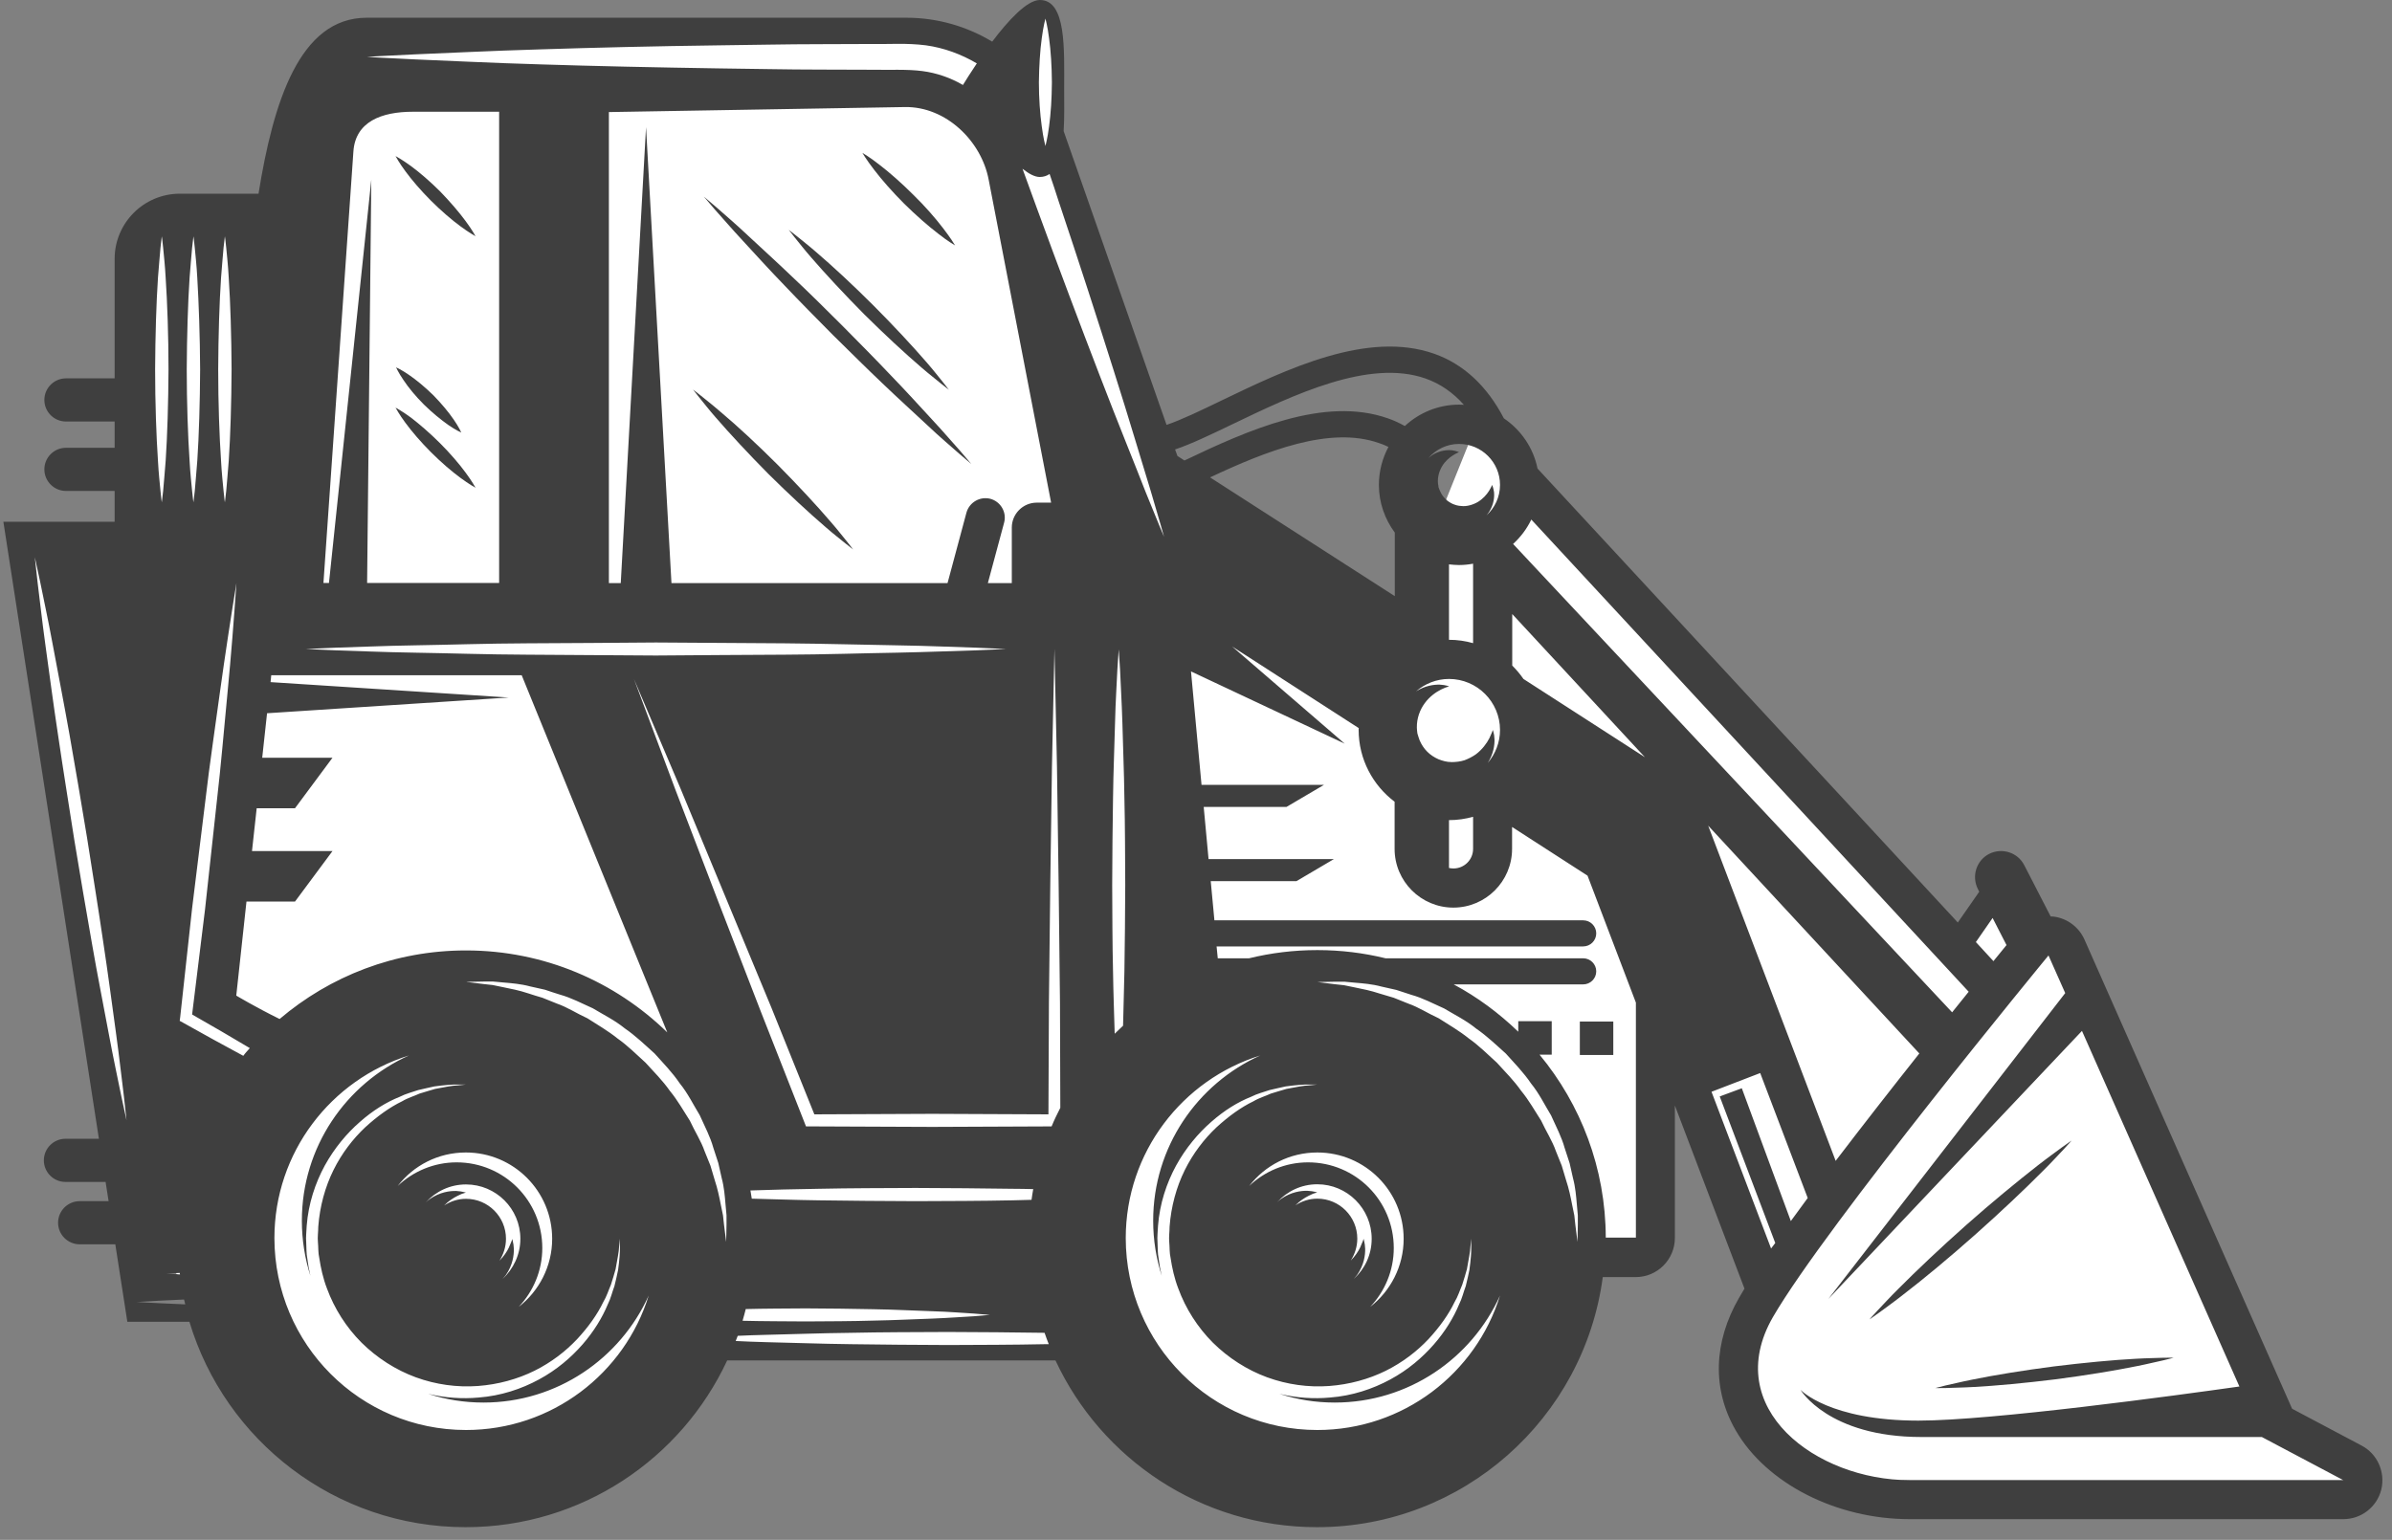
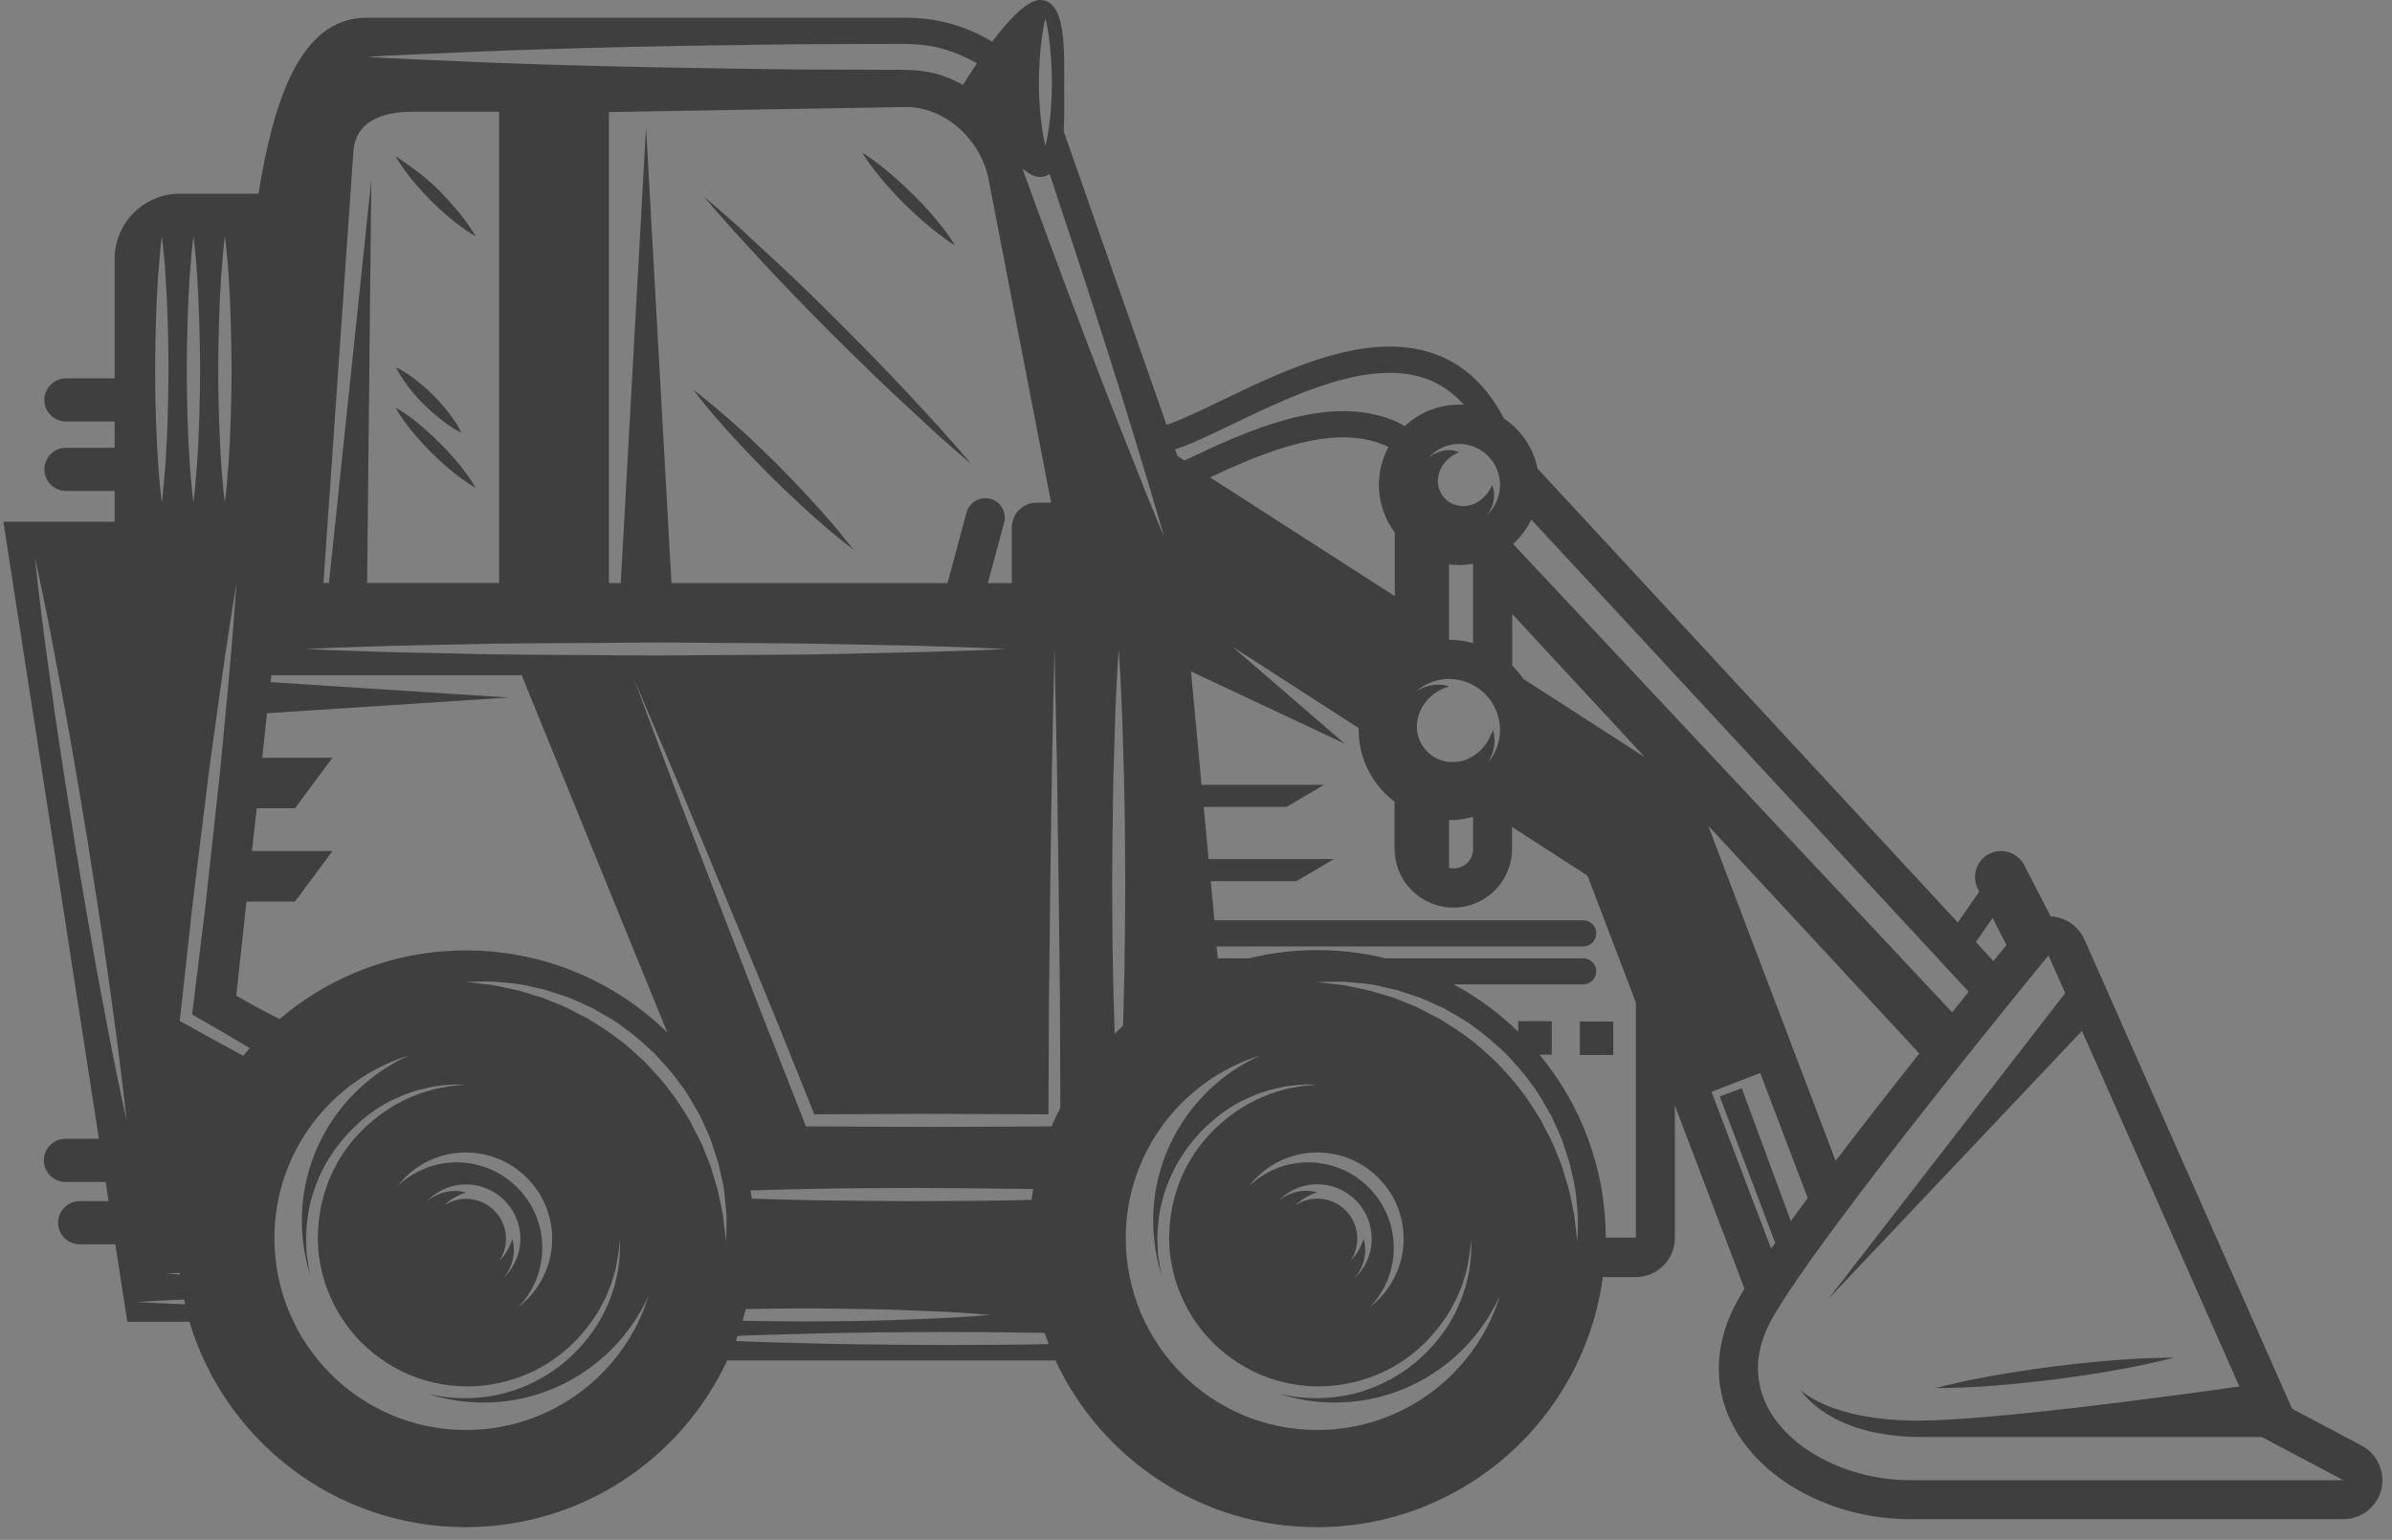
<svg xmlns="http://www.w3.org/2000/svg" width="132" height="85" viewBox="0 0 132 85" fill="none">
  <rect x="0" y="0" width="132" height="85" fill="#808080" stroke="none" />
-   <path d="M107.929 51.706L90.847 34.163L84.846 27.238L81.614 23.082L76.407 36.009V41.087L67.764 31.854L63.609 24.468L58.069 6.463V0.461L55.299 1.846V3.693L51.606 1.846H32.678L18.828 2.308L15.596 18.927L14.211 12.003H8.671L7.286 18.004V32.778L0.823 29.546L7.286 67.864L14.672 75.251L23.906 81.714L33.139 79.867L37.294 74.327H40.064H59.916L67.764 79.867L76.997 82.176L83.461 78.482L87.154 69.249H90.386L90.847 67.864L91.771 60.372L93.156 58.169L97.311 71.048L95.464 75.251L98.695 80.791L103.312 81.714H131.012L125.515 77.559L114.033 51.706L110.699 48.474L107.929 51.706Z" fill="white" />
  <path d="M6.326 28.799V27.1H3.639C2.983 27.1 2.448 26.564 2.448 25.909C2.448 25.253 2.983 24.718 3.639 24.718H6.326V23.268H3.639C2.983 23.268 2.448 22.732 2.448 22.077C2.448 21.421 2.983 20.886 3.639 20.886H6.326V14.293C6.326 12.299 7.942 10.692 9.927 10.692H14.266C15.079 5.642 16.529 0.979 20.231 0.979H50.027C51.735 0.979 53.36 1.459 54.754 2.299C55.641 1.126 56.675 0 57.386 0C58.854 0 58.725 2.752 58.725 4.884C58.725 5.642 58.743 6.482 58.697 7.239L64.375 23.453C65.197 23.176 66.268 22.659 67.395 22.114C70.987 20.387 75.455 18.227 79.149 19.528C80.764 20.101 82.057 21.301 82.99 23.093C83.932 23.73 84.615 24.718 84.846 25.863L108.04 50.922L109.222 49.223L109.148 49.075C108.788 48.364 109.065 47.496 109.766 47.136C110.477 46.776 111.345 47.053 111.705 47.755L113.164 50.589C113.229 50.589 113.284 50.589 113.349 50.599C114.088 50.7 114.725 51.18 115.029 51.863L126.488 77.763L130.32 79.794C131.197 80.256 131.64 81.262 131.409 82.222C131.169 83.183 130.31 83.857 129.313 83.857H105.381C101.336 83.857 97.477 81.89 95.787 78.963C94.476 76.701 94.55 74.088 95.972 71.632C96.064 71.475 96.166 71.309 96.267 71.133L92.426 61.023V68.336C92.426 69.527 91.457 70.496 90.266 70.496H88.447C87.412 78.289 80.746 84.3 72.676 84.3C66.287 84.3 60.775 80.533 58.245 75.094H40.129C37.599 80.533 32.087 84.3 25.697 84.3C18.495 84.3 12.42 79.517 10.453 72.962H7.027L6.363 68.686H4.396C3.74 68.686 3.205 68.151 3.205 67.495C3.205 66.84 3.74 66.304 4.396 66.304H5.993L5.827 65.243H3.611C2.956 65.243 2.42 64.707 2.42 64.051C2.42 63.396 2.956 62.86 3.611 62.86H5.458L0.186 28.799H6.326V28.799ZM9.142 15.336C9.105 14.644 9.04 14.072 9.003 13.675C8.966 13.268 8.929 13.047 8.929 13.047C8.929 13.047 8.902 13.277 8.856 13.675C8.828 14.081 8.763 14.653 8.717 15.336C8.625 16.712 8.569 18.55 8.56 20.387C8.56 22.224 8.625 24.062 8.717 25.438C8.754 26.13 8.819 26.703 8.856 27.1C8.893 27.506 8.929 27.728 8.929 27.728C8.929 27.728 8.957 27.497 9.003 27.1C9.031 26.694 9.096 26.121 9.142 25.438C9.234 24.062 9.29 22.224 9.299 20.387C9.299 18.559 9.234 16.721 9.142 15.336ZM56.924 66.23C56.952 66.037 56.98 65.833 57.017 65.639C56.638 65.63 56.259 65.621 55.862 65.621C54.154 65.593 52.344 65.584 50.526 65.575C48.706 65.584 46.888 65.584 45.189 65.621C43.841 65.639 42.566 65.676 41.412 65.713C41.44 65.861 41.458 66.018 41.486 66.166C42.622 66.194 43.868 66.24 45.198 66.258C46.906 66.286 48.716 66.295 50.535 66.304C52.354 66.295 54.173 66.295 55.872 66.258C56.222 66.249 56.573 66.24 56.924 66.23ZM72.695 63.617C71.162 63.617 69.805 64.338 68.937 65.464C69.786 64.661 70.922 64.162 72.187 64.162C74.8 64.162 76.914 66.277 76.914 68.89C76.914 70.145 76.416 71.29 75.612 72.14C76.73 71.272 77.459 69.905 77.459 68.382C77.459 65.75 75.326 63.617 72.695 63.617ZM90.275 68.336V55.344L87.606 48.336L83.442 45.649V46.859C83.442 48.641 81.993 50.1 80.201 50.1C78.419 50.1 76.96 48.65 76.96 46.859V44.255C75.76 43.35 74.975 41.91 74.975 40.285C74.975 40.248 74.975 40.22 74.984 40.193L67.995 35.687L74.209 41.051L65.724 37.062L66.305 43.323H73.064L70.996 44.541H66.425L66.693 47.422H73.609L71.54 48.641H66.813L67.016 50.802H87.366C87.763 50.802 88.087 51.125 88.087 51.522C88.087 51.919 87.763 52.242 87.366 52.242H67.136L67.201 52.898H68.927C70.137 52.602 71.393 52.445 72.695 52.445C73.996 52.445 75.252 52.602 76.462 52.898H87.366C87.763 52.898 88.087 53.221 88.087 53.618C88.087 54.015 87.763 54.338 87.366 54.338H80.22C81.531 55.04 82.722 55.926 83.784 56.951V56.369H85.63V58.216H84.957C87.228 60.958 88.604 64.476 88.613 68.317H90.275V68.336ZM105.381 81.705C110.533 81.705 129.313 81.705 129.313 81.705L124.817 79.323C124.817 79.323 111.161 79.323 106.027 79.323C100.893 79.323 99.36 76.719 99.36 76.719C99.36 76.719 100.949 78.418 105.861 78.418C109.914 78.418 120.117 77.024 123.579 76.535L114.891 56.905L100.893 71.706L113.967 54.818L113.044 52.741C113.044 52.741 100.745 67.68 97.837 72.703C94.938 77.735 100.228 81.705 105.381 81.705ZM48.125 2.428C47.165 2.428 46.214 2.438 45.272 2.438C43.379 2.438 41.514 2.484 39.713 2.502C36.112 2.548 32.742 2.631 29.861 2.724C26.981 2.807 24.571 2.936 22.89 3.001C21.21 3.075 20.25 3.139 20.25 3.139C20.25 3.139 21.21 3.204 22.89 3.278C24.571 3.342 26.971 3.472 29.861 3.555C32.742 3.647 36.112 3.721 39.713 3.776C41.514 3.795 43.379 3.841 45.272 3.841C46.214 3.841 47.174 3.85 48.125 3.85C49.067 3.869 50.092 3.813 50.904 3.924C51.689 4.026 52.455 4.293 53.139 4.691C53.286 4.45 53.563 4.007 53.905 3.499C53.046 2.992 52.095 2.641 51.098 2.502C49.999 2.364 49.085 2.447 48.125 2.428ZM82.777 26.767C82.777 25.521 81.762 24.505 80.515 24.505C79.841 24.505 79.241 24.81 78.826 25.281C78.89 25.225 78.964 25.17 79.029 25.124C79.453 24.856 79.869 24.828 80.127 24.856C80.395 24.893 80.515 24.967 80.515 24.958C80.525 24.958 80.368 25.013 80.183 25.133C79.989 25.253 79.749 25.456 79.583 25.733C79.416 26.01 79.324 26.343 79.352 26.675C79.361 26.712 79.361 26.777 79.37 26.777C79.379 26.832 79.379 26.924 79.398 26.933C79.416 26.98 79.444 27.063 79.481 27.137C79.546 27.284 79.638 27.414 79.758 27.534C79.869 27.654 80.007 27.737 80.155 27.811C80.312 27.875 80.441 27.922 80.644 27.931C80.931 27.968 81.291 27.866 81.568 27.7C81.836 27.534 82.048 27.294 82.168 27.1C82.288 26.906 82.343 26.767 82.343 26.767C82.334 26.767 82.408 26.897 82.445 27.155C82.473 27.414 82.445 27.829 82.177 28.254C82.14 28.319 82.076 28.383 82.029 28.448C82.482 28.041 82.777 27.441 82.777 26.767ZM57.921 9.603C57.774 9.704 57.598 9.769 57.377 9.769C57.1 9.769 56.776 9.593 56.426 9.316C56.693 10.037 56.952 10.766 57.21 11.468C58.448 14.856 59.639 18.005 60.673 20.692C61.707 23.388 62.621 25.613 63.23 27.183C63.858 28.743 64.237 29.63 64.237 29.63C64.237 29.63 63.978 28.697 63.498 27.09C63 25.484 62.326 23.176 61.449 20.424C60.581 17.672 59.546 14.469 58.401 11.052C58.254 10.581 58.088 10.092 57.921 9.603ZM19.502 8.365L17.849 32.178H18.154L20.49 9.917L20.259 32.178H27.544V6.168H22.779C21.044 6.168 19.612 6.722 19.502 8.365ZM29.104 35.511C26.842 35.52 24.728 35.594 22.918 35.622C21.108 35.65 19.603 35.724 18.541 35.751C17.489 35.797 16.879 35.825 16.879 35.825C16.879 35.825 17.48 35.853 18.541 35.899C19.594 35.927 21.108 36.001 22.918 36.028C24.728 36.056 26.842 36.13 29.104 36.139C31.366 36.158 33.776 36.167 36.195 36.185C38.605 36.167 41.024 36.148 43.287 36.139C45.549 36.13 47.663 36.056 49.473 36.028C51.283 35.991 52.788 35.927 53.849 35.899C54.902 35.853 55.511 35.825 55.511 35.825C55.511 35.825 54.911 35.797 53.849 35.751C52.797 35.724 51.283 35.65 49.473 35.622C47.663 35.594 45.549 35.53 43.287 35.511C41.024 35.493 38.614 35.484 36.195 35.465C33.776 35.484 31.366 35.502 29.104 35.511ZM29.935 55.077C30.194 55.178 30.462 55.289 30.738 55.4C31.302 55.594 31.828 55.944 32.419 56.212C32.964 56.563 33.545 56.896 34.072 57.32C34.626 57.708 35.115 58.197 35.623 58.659C36.085 59.167 36.574 59.656 36.962 60.21C37.396 60.737 37.719 61.318 38.07 61.863C38.337 62.445 38.688 62.98 38.882 63.544C38.993 63.821 39.104 64.088 39.206 64.347C39.289 64.615 39.362 64.873 39.436 65.122C39.602 65.621 39.695 66.083 39.778 66.507C39.824 66.72 39.861 66.914 39.898 67.089C39.916 67.274 39.935 67.44 39.953 67.597C40.027 68.206 40.073 68.557 40.073 68.557C40.073 68.557 40.083 68.206 40.092 67.588C40.092 67.431 40.092 67.265 40.092 67.08C40.073 66.895 40.055 66.692 40.036 66.471C39.999 66.037 39.963 65.538 39.824 65.021C39.769 64.762 39.704 64.485 39.639 64.199C39.547 63.922 39.455 63.636 39.362 63.35C39.196 62.749 38.892 62.177 38.614 61.558C38.264 60.986 37.959 60.349 37.507 59.795C37.109 59.204 36.602 58.687 36.121 58.151C35.586 57.671 35.06 57.163 34.478 56.766C33.924 56.314 33.296 56.009 32.715 55.658C32.096 55.381 31.523 55.077 30.923 54.91C30.628 54.818 30.341 54.726 30.074 54.633C29.788 54.569 29.52 54.513 29.252 54.449C28.735 54.31 28.236 54.273 27.812 54.236C27.599 54.218 27.396 54.2 27.211 54.181C27.027 54.181 26.851 54.181 26.694 54.181C26.076 54.19 25.725 54.2 25.725 54.2C25.725 54.2 26.076 54.246 26.685 54.319C26.842 54.338 27.008 54.356 27.193 54.375C27.378 54.412 27.572 54.458 27.775 54.495C28.19 54.578 28.661 54.67 29.16 54.837C29.4 54.92 29.658 54.993 29.935 55.077ZM58.512 61.152L58.494 55.344L58.42 48.835L58.328 42.325L58.189 35.816L58.051 42.325L57.958 48.835L57.884 55.344L57.857 61.512L51.449 61.484L44.939 61.512L42.576 55.64L40.064 49.583L37.553 43.526L34.986 37.487L37.285 43.627L39.63 49.749L41.994 55.861L44.395 61.965L44.478 62.177H44.709L51.449 62.205L58.032 62.177C58.171 61.835 58.337 61.494 58.512 61.152ZM82.777 40.294C82.777 38.743 81.512 37.478 79.961 37.478C79.26 37.478 78.632 37.746 78.142 38.161C78.641 37.847 79.13 37.783 79.453 37.792C79.804 37.81 79.961 37.894 79.971 37.884C79.971 37.884 79.924 37.903 79.841 37.93C79.758 37.949 79.638 38.014 79.509 38.069C79.241 38.207 78.89 38.447 78.622 38.817C78.355 39.177 78.179 39.657 78.188 40.156C78.198 40.211 78.188 40.294 78.198 40.322C78.207 40.396 78.216 40.516 78.235 40.543C78.262 40.627 78.299 40.765 78.345 40.876C78.447 41.107 78.585 41.319 78.761 41.494C78.936 41.67 79.149 41.808 79.379 41.91C79.62 42.002 79.832 42.067 80.118 42.067C80.34 42.067 80.589 42.039 80.82 41.965C81.041 41.882 81.254 41.771 81.439 41.642C81.799 41.374 82.048 41.023 82.186 40.756C82.242 40.617 82.306 40.507 82.334 40.423C82.362 40.34 82.38 40.294 82.38 40.294C82.38 40.294 82.39 40.34 82.417 40.423C82.445 40.507 82.463 40.636 82.473 40.811C82.482 41.125 82.417 41.614 82.103 42.113C82.519 41.614 82.777 40.987 82.777 40.294ZM79.961 31.153V35.317C80.423 35.317 80.866 35.382 81.291 35.502V31.144C81.291 31.135 81.291 31.125 81.291 31.116C81.041 31.162 80.783 31.19 80.515 31.19C80.331 31.19 80.146 31.172 79.961 31.153ZM94.264 45.576L101.299 64.079C102.814 62.094 104.429 60.026 105.916 58.151L94.264 45.576ZM83.451 33.895V36.739C83.682 36.97 83.885 37.21 84.07 37.478L90.773 41.799L83.451 33.895ZM81.291 45.086C80.866 45.206 80.423 45.271 79.961 45.271V47.912C80.044 47.93 80.127 47.939 80.21 47.939C80.802 47.939 81.291 47.459 81.291 46.859V45.086V45.086ZM33.601 32.187H34.256L35.651 7.017L37.054 32.187H52.289L53.332 28.3C53.489 27.728 54.08 27.386 54.653 27.534C55.225 27.691 55.567 28.282 55.41 28.854L54.514 32.187H55.835V29.122C55.835 28.365 56.453 27.746 57.21 27.746H58.005L54.56 9.926C54.163 7.793 52.206 5.872 49.935 5.909L33.601 6.186V32.187ZM62.049 53.618C62.076 52.094 62.086 50.469 62.095 48.844C62.086 47.219 62.086 45.594 62.049 44.071C62.03 42.547 61.965 41.125 61.938 39.906C61.901 38.688 61.836 37.672 61.809 36.961C61.762 36.25 61.735 35.844 61.735 35.844C61.735 35.844 61.707 36.25 61.661 36.961C61.633 37.672 61.559 38.688 61.532 39.906C61.504 41.125 61.439 42.547 61.421 44.071C61.393 45.594 61.384 47.219 61.375 48.844C61.384 50.469 61.384 52.094 61.421 53.618C61.439 54.855 61.485 56.018 61.513 57.062C61.661 56.914 61.818 56.766 61.975 56.619C61.993 55.686 62.03 54.68 62.049 53.618ZM25.716 52.464C30.037 52.464 33.952 54.19 36.823 56.988L28.79 37.275H14.968L14.931 37.653L28.07 38.503L14.737 39.371L14.47 41.827H18.348L16.279 44.615H14.165L13.906 46.979H18.348L16.279 49.767H13.601L13.038 54.957C13.038 54.957 14.1 55.594 15.43 56.249C18.209 53.886 21.791 52.464 25.716 52.464ZM76.97 32.907V29.399C76.425 28.66 76.093 27.755 76.093 26.767C76.093 26.01 76.286 25.299 76.619 24.671C76.453 24.588 76.277 24.514 76.102 24.459C73.378 23.499 69.86 24.902 66.776 26.352L76.97 32.907ZM84.504 28.679C84.255 29.196 83.913 29.648 83.498 30.027L107.726 55.88C108.049 55.483 108.354 55.104 108.64 54.744L84.504 28.679ZM97.966 68.613L94.901 60.524L96.12 60.072L98.825 67.403C99.13 66.988 99.434 66.563 99.757 66.129L97.135 59.232L94.448 60.266L97.735 68.917C97.818 68.816 97.892 68.714 97.966 68.613ZM87.071 67.597C87.071 67.44 87.071 67.274 87.071 67.089C87.052 66.904 87.034 66.701 87.016 66.48C86.978 66.046 86.942 65.547 86.803 65.03C86.748 64.772 86.683 64.495 86.618 64.208C86.526 63.931 86.434 63.645 86.341 63.359C86.175 62.759 85.871 62.186 85.594 61.568C85.243 60.995 84.938 60.358 84.486 59.804C84.088 59.213 83.581 58.696 83.101 58.16C82.565 57.68 82.039 57.173 81.457 56.776C80.903 56.323 80.275 56.018 79.694 55.667C79.075 55.391 78.502 55.086 77.902 54.92C77.607 54.827 77.32 54.735 77.053 54.643C76.766 54.578 76.499 54.523 76.231 54.458C75.714 54.319 75.225 54.283 74.791 54.246C74.578 54.227 74.375 54.209 74.19 54.19C74.006 54.19 73.83 54.19 73.673 54.19C73.055 54.2 72.704 54.209 72.704 54.209C72.704 54.209 73.055 54.255 73.664 54.329C73.821 54.347 73.987 54.366 74.172 54.384C74.357 54.421 74.55 54.467 74.754 54.504C75.169 54.587 75.64 54.68 76.139 54.846C76.388 54.92 76.647 54.993 76.914 55.077C77.173 55.178 77.441 55.289 77.718 55.4C78.281 55.594 78.807 55.944 79.398 56.212C79.943 56.563 80.525 56.896 81.051 57.32C81.605 57.708 82.094 58.197 82.602 58.659C83.064 59.167 83.553 59.656 83.941 60.21C84.375 60.737 84.698 61.318 85.049 61.863C85.317 62.445 85.667 62.98 85.861 63.544C85.972 63.821 86.083 64.088 86.184 64.347C86.268 64.615 86.341 64.873 86.415 65.122C86.582 65.621 86.674 66.083 86.757 66.507C86.803 66.72 86.84 66.914 86.877 67.089C86.895 67.274 86.914 67.44 86.932 67.597C87.006 68.206 87.052 68.557 87.052 68.557C87.052 68.557 87.062 68.216 87.071 67.597ZM72.695 65.372C71.808 65.372 71.023 65.76 70.469 66.369C70.543 66.304 70.617 66.23 70.7 66.175C71.245 65.796 71.799 65.723 72.15 65.732C72.519 65.75 72.685 65.833 72.695 65.815C72.695 65.815 72.648 65.833 72.565 65.861C72.473 65.88 72.353 65.944 72.215 66.009C71.993 66.12 71.734 66.286 71.485 66.535C71.836 66.304 72.251 66.166 72.695 66.166C73.913 66.166 74.901 67.154 74.901 68.373C74.901 68.816 74.763 69.231 74.541 69.582C74.781 69.342 74.957 69.074 75.058 68.862C75.114 68.714 75.178 68.594 75.206 68.511C75.234 68.428 75.252 68.382 75.252 68.382C75.252 68.382 75.261 68.428 75.28 68.52C75.308 68.613 75.326 68.751 75.335 68.927C75.345 69.277 75.271 69.831 74.892 70.376C74.837 70.45 74.772 70.524 74.707 70.598C75.317 70.044 75.695 69.259 75.695 68.382C75.695 66.72 74.347 65.372 72.695 65.372ZM53.748 72.509C53.194 72.481 52.4 72.407 51.449 72.38C50.498 72.352 49.39 72.287 48.199 72.269C47.008 72.241 45.743 72.232 44.468 72.223C43.342 72.232 42.225 72.232 41.154 72.26C41.098 72.472 41.043 72.694 40.978 72.906C42.105 72.934 43.287 72.934 44.468 72.943C45.743 72.934 47.008 72.934 48.199 72.897C49.39 72.878 50.498 72.814 51.449 72.786C52.4 72.749 53.194 72.684 53.748 72.657C54.302 72.611 54.625 72.583 54.625 72.583C54.625 72.583 54.302 72.555 53.748 72.509ZM28.716 68.382C28.716 66.72 27.368 65.381 25.716 65.381C24.829 65.381 24.044 65.769 23.49 66.378C23.564 66.314 23.638 66.24 23.721 66.184C24.266 65.806 24.82 65.732 25.171 65.741C25.54 65.76 25.706 65.843 25.716 65.824C25.716 65.824 25.669 65.843 25.586 65.87C25.494 65.889 25.374 65.953 25.235 66.018C25.014 66.129 24.755 66.295 24.506 66.544C24.857 66.314 25.272 66.175 25.716 66.175C26.934 66.175 27.922 67.163 27.922 68.382C27.922 68.825 27.784 69.24 27.562 69.591C27.802 69.351 27.978 69.084 28.079 68.871C28.135 68.723 28.199 68.603 28.227 68.52C28.255 68.437 28.273 68.391 28.273 68.391C28.273 68.391 28.282 68.437 28.301 68.529C28.329 68.622 28.347 68.76 28.356 68.936C28.366 69.287 28.292 69.841 27.913 70.385C27.858 70.459 27.793 70.533 27.729 70.607C28.329 70.044 28.716 69.259 28.716 68.382ZM25.199 64.162C27.812 64.162 29.926 66.277 29.926 68.89C29.926 70.145 29.427 71.29 28.624 72.14C29.741 71.272 30.471 69.905 30.471 68.382C30.471 65.75 28.338 63.617 25.706 63.617C24.174 63.617 22.816 64.338 21.948 65.464C22.798 64.661 23.943 64.162 25.199 64.162ZM9.917 70.265C9.437 70.293 9.179 70.302 9.179 70.302C9.179 70.302 9.447 70.321 9.936 70.349C9.927 70.321 9.917 70.293 9.917 70.265ZM13.786 57.856C12.734 57.228 11.672 56.609 10.601 56L11.312 50.22L11.967 44.218C12.198 42.224 12.364 40.211 12.558 38.207C12.752 36.204 12.909 34.2 13.047 32.187C12.724 34.172 12.42 36.167 12.143 38.161C11.875 40.156 11.57 42.15 11.339 44.144L10.601 50.137L9.945 56.138L9.917 56.351L10.102 56.452C11.201 57.071 12.309 57.68 13.426 58.281C13.537 58.124 13.666 57.994 13.786 57.856ZM10.887 15.336C10.85 14.644 10.785 14.072 10.748 13.675C10.711 13.268 10.675 13.047 10.675 13.047C10.675 13.047 10.647 13.277 10.601 13.675C10.573 14.081 10.508 14.653 10.462 15.336C10.37 16.712 10.315 18.55 10.305 20.387C10.305 22.224 10.37 24.062 10.462 25.438C10.499 26.13 10.564 26.703 10.601 27.1C10.638 27.506 10.675 27.728 10.675 27.728C10.675 27.728 10.702 27.497 10.748 27.1C10.776 26.694 10.841 26.121 10.887 25.438C10.979 24.062 11.035 22.224 11.044 20.387C11.035 18.559 10.97 16.721 10.887 15.336ZM12.623 15.336C12.586 14.644 12.521 14.072 12.484 13.675C12.447 13.268 12.41 13.047 12.41 13.047C12.41 13.047 12.383 13.277 12.337 13.675C12.309 14.081 12.244 14.653 12.198 15.336C12.106 16.712 12.05 18.55 12.041 20.387C12.041 22.224 12.106 24.062 12.198 25.438C12.235 26.13 12.3 26.703 12.337 27.1C12.373 27.506 12.41 27.728 12.41 27.728C12.41 27.728 12.438 27.497 12.484 27.1C12.512 26.694 12.577 26.121 12.623 25.438C12.715 24.062 12.771 22.224 12.78 20.387C12.771 18.559 12.715 16.721 12.623 15.336ZM57.894 2.124C57.811 1.459 57.691 1.025 57.691 1.025C57.691 1.025 57.571 1.468 57.487 2.124C57.395 2.788 57.34 3.666 57.33 4.543C57.33 5.42 57.395 6.306 57.487 6.962C57.571 7.627 57.691 8.061 57.691 8.061C57.691 8.061 57.811 7.617 57.894 6.962C57.986 6.297 58.041 5.42 58.051 4.543C58.041 3.666 57.986 2.779 57.894 2.124ZM78.669 20.895C75.548 19.796 71.374 21.8 68.013 23.416C66.822 23.988 65.751 24.505 64.846 24.81L64.976 25.17L65.363 25.419C68.863 23.748 73.073 21.855 76.591 23.093C76.914 23.203 77.228 23.351 77.524 23.517C78.308 22.788 79.361 22.335 80.525 22.335C80.608 22.335 80.7 22.345 80.783 22.345C80.183 21.671 79.481 21.181 78.669 20.895ZM109.037 52.002L110.006 53.054C110.283 52.713 110.523 52.417 110.727 52.168L109.96 50.672L109.037 52.002ZM72.695 78.936C77.431 78.936 81.448 75.815 82.777 71.512C81.208 74.993 77.718 77.421 73.655 77.421C72.593 77.421 71.568 77.255 70.608 76.941C71.54 77.163 72.492 77.227 73.387 77.144C74.615 77.052 75.751 76.673 76.72 76.147C77.699 75.621 78.502 74.928 79.13 74.208C79.758 73.488 80.22 72.721 80.515 72.01C80.691 71.66 80.764 71.309 80.885 70.995C80.968 70.672 81.032 70.367 81.088 70.099C81.162 69.554 81.198 69.121 81.189 68.825C81.189 68.529 81.189 68.373 81.189 68.373C81.189 68.373 81.171 68.529 81.143 68.816C81.134 69.111 81.041 69.527 80.949 70.062C80.875 70.321 80.792 70.616 80.691 70.921C80.561 71.216 80.46 71.558 80.266 71.881C79.943 72.555 79.444 73.257 78.826 73.922C78.198 74.587 77.404 75.205 76.471 75.667C75.538 76.129 74.467 76.424 73.35 76.507C72.205 76.59 71.042 76.433 69.925 76.027C68.817 75.621 67.782 74.956 66.933 74.116C66.084 73.266 65.428 72.232 65.022 71.124C64.809 70.57 64.68 69.988 64.597 69.434C64.532 69.167 64.551 68.844 64.523 68.557C64.496 68.29 64.542 67.994 64.542 67.717C64.625 66.591 64.92 65.519 65.382 64.587C65.844 63.654 66.462 62.86 67.127 62.232C67.801 61.614 68.493 61.115 69.168 60.792C69.491 60.598 69.832 60.506 70.128 60.367C70.433 60.266 70.728 60.192 70.987 60.109C71.513 60.007 71.938 59.924 72.233 59.915C72.528 59.887 72.676 59.869 72.676 59.869C72.676 59.869 72.519 59.869 72.224 59.869C71.928 59.859 71.504 59.896 70.95 59.97C70.682 60.035 70.377 60.09 70.054 60.173C69.74 60.284 69.38 60.367 69.038 60.543C68.318 60.829 67.561 61.291 66.841 61.928C66.121 62.556 65.437 63.368 64.902 64.338C64.375 65.307 63.997 66.443 63.904 67.662C63.895 67.966 63.849 68.262 63.877 68.585C63.895 68.89 63.877 69.176 63.941 69.49C63.978 69.804 64.034 70.118 64.108 70.422C63.803 69.462 63.637 68.446 63.637 67.385C63.637 63.322 66.065 59.832 69.546 58.262C65.243 59.601 62.123 63.608 62.123 68.345C62.132 74.208 66.859 78.936 72.695 78.936ZM42.308 74.088C43.674 74.116 45.263 74.18 46.971 74.199C48.679 74.227 50.489 74.236 52.307 74.245C54.127 74.236 55.945 74.236 57.644 74.199C57.727 74.199 57.801 74.199 57.875 74.199C57.792 73.996 57.718 73.783 57.644 73.571C55.936 73.543 54.127 73.534 52.307 73.525C50.489 73.534 48.67 73.534 46.971 73.571C45.263 73.589 43.674 73.654 42.308 73.682C41.726 73.691 41.2 73.719 40.711 73.737C40.674 73.829 40.637 73.931 40.6 74.023C41.117 74.051 41.68 74.07 42.308 74.088ZM25.716 78.936C30.452 78.936 34.469 75.815 35.798 71.512C34.229 74.993 30.738 77.421 26.676 77.421C25.614 77.421 24.589 77.255 23.629 76.941C24.561 77.163 25.512 77.227 26.408 77.144C27.636 77.052 28.772 76.673 29.741 76.147C30.72 75.621 31.523 74.928 32.151 74.208C32.779 73.488 33.241 72.721 33.536 72.01C33.712 71.66 33.785 71.309 33.906 70.995C33.989 70.672 34.053 70.367 34.109 70.099C34.183 69.554 34.219 69.121 34.21 68.825C34.21 68.529 34.21 68.373 34.21 68.373C34.21 68.373 34.192 68.529 34.164 68.816C34.155 69.111 34.062 69.527 33.97 70.062C33.896 70.321 33.813 70.616 33.712 70.921C33.582 71.216 33.481 71.558 33.287 71.881C32.964 72.555 32.465 73.257 31.846 73.922C31.219 74.587 30.425 75.205 29.492 75.667C28.559 76.129 27.488 76.424 26.371 76.507C25.226 76.59 24.063 76.433 22.946 76.027C21.838 75.621 20.803 74.956 19.954 74.116C19.105 73.266 18.449 72.232 18.043 71.124C17.83 70.57 17.701 69.988 17.618 69.434C17.553 69.167 17.572 68.844 17.544 68.557C17.517 68.29 17.563 67.994 17.563 67.717C17.646 66.591 17.941 65.519 18.403 64.587C18.864 63.654 19.483 62.86 20.148 62.232C20.822 61.614 21.515 61.115 22.189 60.792C22.512 60.598 22.853 60.506 23.149 60.367C23.453 60.266 23.749 60.192 24.008 60.109C24.534 60.007 24.959 59.924 25.254 59.915C25.549 59.887 25.697 59.869 25.697 59.869C25.697 59.869 25.54 59.869 25.245 59.869C24.949 59.859 24.524 59.896 23.971 59.97C23.703 60.035 23.398 60.09 23.075 60.173C22.761 60.284 22.401 60.367 22.059 60.543C21.339 60.829 20.582 61.291 19.862 61.928C19.142 62.556 18.458 63.368 17.923 64.338C17.396 65.307 17.018 66.443 16.925 67.662C16.916 67.966 16.87 68.262 16.898 68.585C16.916 68.89 16.898 69.176 16.962 69.49C16.999 69.804 17.055 70.118 17.129 70.422C16.824 69.462 16.658 68.446 16.658 67.385C16.658 63.322 19.086 59.832 22.567 58.262C18.264 59.601 15.143 63.608 15.143 68.345C15.153 74.208 19.88 78.936 25.716 78.936ZM8.791 71.937C9.188 71.955 9.668 71.974 10.222 72.001C10.204 71.909 10.176 71.826 10.158 71.734C9.631 71.761 9.17 71.78 8.791 71.798C7.997 71.844 7.545 71.872 7.545 71.872C7.545 71.872 7.997 71.891 8.791 71.937ZM2.512 35.65C2.715 37.109 2.937 38.826 3.214 40.645C3.482 42.473 3.796 44.412 4.1 46.36C4.424 48.299 4.747 50.248 5.07 52.057C5.384 53.876 5.726 55.566 5.993 57.016C6.261 58.465 6.529 59.675 6.695 60.515C6.88 61.355 6.981 61.835 6.981 61.835C6.981 61.835 6.926 61.346 6.834 60.487C6.723 59.629 6.593 58.41 6.39 56.942C6.187 55.483 5.966 53.766 5.689 51.947C5.421 50.118 5.107 48.179 4.802 46.231C4.479 44.292 4.156 42.344 3.833 40.534C3.51 38.715 3.177 37.026 2.909 35.576C2.642 34.126 2.374 32.917 2.208 32.077C2.023 31.236 1.921 30.756 1.921 30.756C1.921 30.756 1.977 31.245 2.069 32.104C2.18 32.963 2.309 34.191 2.512 35.65Z" fill="#3F3F3F" />
  <path d="M87.182 56.389H89.028V58.235H87.182V56.389Z" fill="#3F3F3F" />
  <path d="M46.481 17.976C47.395 18.9 48.319 19.832 49.159 20.719C50.008 21.596 50.775 22.445 51.44 23.165C52.104 23.876 52.631 24.504 53.019 24.929C53.388 25.363 53.6 25.612 53.6 25.612C53.6 25.612 53.351 25.4 52.917 25.03C52.492 24.652 51.864 24.126 51.153 23.452C50.442 22.787 49.593 22.02 48.707 21.171C47.82 20.331 46.897 19.407 45.964 18.493C45.05 17.57 44.127 16.637 43.287 15.751C42.437 14.874 41.671 14.024 41.006 13.304C40.341 12.593 39.815 11.965 39.427 11.541C39.058 11.107 38.845 10.857 38.845 10.857C38.845 10.857 39.095 11.07 39.529 11.439C39.953 11.818 40.581 12.344 41.292 13.018C42.003 13.683 42.853 14.449 43.739 15.299C44.635 16.139 45.558 17.053 46.481 17.976Z" fill="#3F3F3F" />
-   <path d="M51.126 19.991C51.514 20.434 51.809 20.822 52.031 21.09C52.243 21.358 52.363 21.515 52.363 21.515C52.363 21.515 52.206 21.395 51.938 21.182C51.68 20.96 51.283 20.665 50.839 20.277C49.944 19.511 48.799 18.449 47.691 17.35C46.592 16.242 45.53 15.097 44.764 14.211C44.376 13.768 44.081 13.38 43.859 13.112C43.647 12.845 43.527 12.688 43.527 12.688C43.527 12.688 43.684 12.807 43.951 13.02C44.219 13.242 44.607 13.537 45.05 13.925C45.946 14.691 47.091 15.753 48.19 16.852C49.297 17.96 50.359 19.105 51.126 19.991Z" fill="#3F3F3F" />
  <path d="M42.917 25.659C44.016 26.767 45.078 27.912 45.844 28.807C46.232 29.251 46.527 29.638 46.749 29.906C46.961 30.174 47.081 30.331 47.081 30.331C47.081 30.331 46.925 30.211 46.657 29.998C46.389 29.777 46.001 29.482 45.558 29.094C44.662 28.327 43.517 27.265 42.409 26.167C41.311 25.059 40.249 23.914 39.482 23.027C39.095 22.584 38.799 22.196 38.578 21.929C38.365 21.661 38.245 21.504 38.245 21.504C38.245 21.504 38.402 21.624 38.67 21.836C38.938 22.058 39.325 22.353 39.769 22.741C40.664 23.489 41.809 24.551 42.917 25.659Z" fill="#3F3F3F" />
  <path d="M52.049 12.604C52.465 13.139 52.705 13.546 52.705 13.546C52.705 13.546 52.298 13.315 51.763 12.89C51.218 12.474 50.535 11.874 49.898 11.246C49.261 10.609 48.66 9.926 48.245 9.381C47.829 8.846 47.589 8.439 47.589 8.439C47.589 8.439 47.996 8.67 48.531 9.095C49.076 9.511 49.759 10.111 50.396 10.748C51.043 11.376 51.633 12.059 52.049 12.604Z" fill="#3F3F3F" />
  <path d="M24.285 24.467C24.838 25.021 25.346 25.612 25.697 26.092C26.048 26.563 26.242 26.923 26.242 26.923C26.242 26.923 25.882 26.729 25.411 26.378C24.931 26.027 24.34 25.519 23.786 24.965C23.232 24.411 22.724 23.82 22.373 23.34C22.022 22.869 21.828 22.5 21.828 22.5C21.828 22.5 22.189 22.694 22.669 23.045C23.14 23.405 23.73 23.913 24.285 24.467Z" fill="#3F3F3F" />
-   <path d="M25.697 12.207C26.048 12.678 26.242 13.038 26.242 13.038C26.242 13.038 25.882 12.844 25.411 12.493C24.931 12.142 24.34 11.634 23.786 11.081C23.232 10.527 22.724 9.936 22.373 9.455C22.022 8.985 21.828 8.615 21.828 8.615C21.828 8.615 22.189 8.809 22.669 9.16C23.149 9.511 23.74 10.019 24.294 10.573C24.838 11.136 25.346 11.727 25.697 12.207Z" fill="#3F3F3F" />
+   <path d="M25.697 12.207C26.048 12.678 26.242 13.038 26.242 13.038C26.242 13.038 25.882 12.844 25.411 12.493C24.931 12.142 24.34 11.634 23.786 11.081C23.232 10.527 22.724 9.936 22.373 9.455C22.022 8.985 21.828 8.615 21.828 8.615C23.149 9.511 23.74 10.019 24.294 10.573C24.838 11.136 25.346 11.727 25.697 12.207Z" fill="#3F3F3F" />
  <path d="M25.042 23.167C25.319 23.564 25.457 23.878 25.457 23.878C25.457 23.878 25.143 23.74 24.746 23.463C24.349 23.186 23.851 22.78 23.398 22.336C22.946 21.884 22.539 21.395 22.272 20.988C21.995 20.591 21.856 20.277 21.856 20.277C21.856 20.277 22.17 20.416 22.567 20.693C22.973 20.97 23.463 21.376 23.915 21.819C24.358 22.272 24.765 22.761 25.042 23.167Z" fill="#3F3F3F" />
-   <path d="M103.599 72.351C103.885 72.056 104.273 71.622 104.771 71.132C105.759 70.135 107.107 68.861 108.501 67.624C109.896 66.386 111.336 65.205 112.435 64.346C112.989 63.912 113.46 63.58 113.792 63.33C114.124 63.09 114.318 62.961 114.318 62.961C114.318 62.961 114.161 63.136 113.884 63.441C113.598 63.736 113.21 64.171 112.712 64.66C111.724 65.657 110.376 66.931 108.982 68.168C107.587 69.406 106.156 70.597 105.048 71.446C104.503 71.88 104.023 72.213 103.691 72.462C103.358 72.702 103.165 72.831 103.165 72.831C103.165 72.831 103.322 72.647 103.599 72.351Z" fill="#3F3F3F" />
  <path d="M108.825 76.157C110.043 75.908 111.687 75.64 113.33 75.428C114.974 75.225 116.627 75.067 117.873 75.003C118.492 74.966 119.018 74.966 119.378 74.948C119.738 74.938 119.951 74.948 119.951 74.948C119.951 74.948 119.748 75.003 119.397 75.086C119.037 75.16 118.538 75.289 117.929 75.409C116.71 75.658 115.066 75.926 113.423 76.139C111.779 76.342 110.126 76.499 108.88 76.563C108.261 76.6 107.735 76.6 107.375 76.619C107.015 76.628 106.802 76.619 106.802 76.619C106.802 76.619 107.006 76.563 107.356 76.48C107.717 76.406 108.215 76.277 108.825 76.157Z" fill="#3F3F3F" />
</svg>